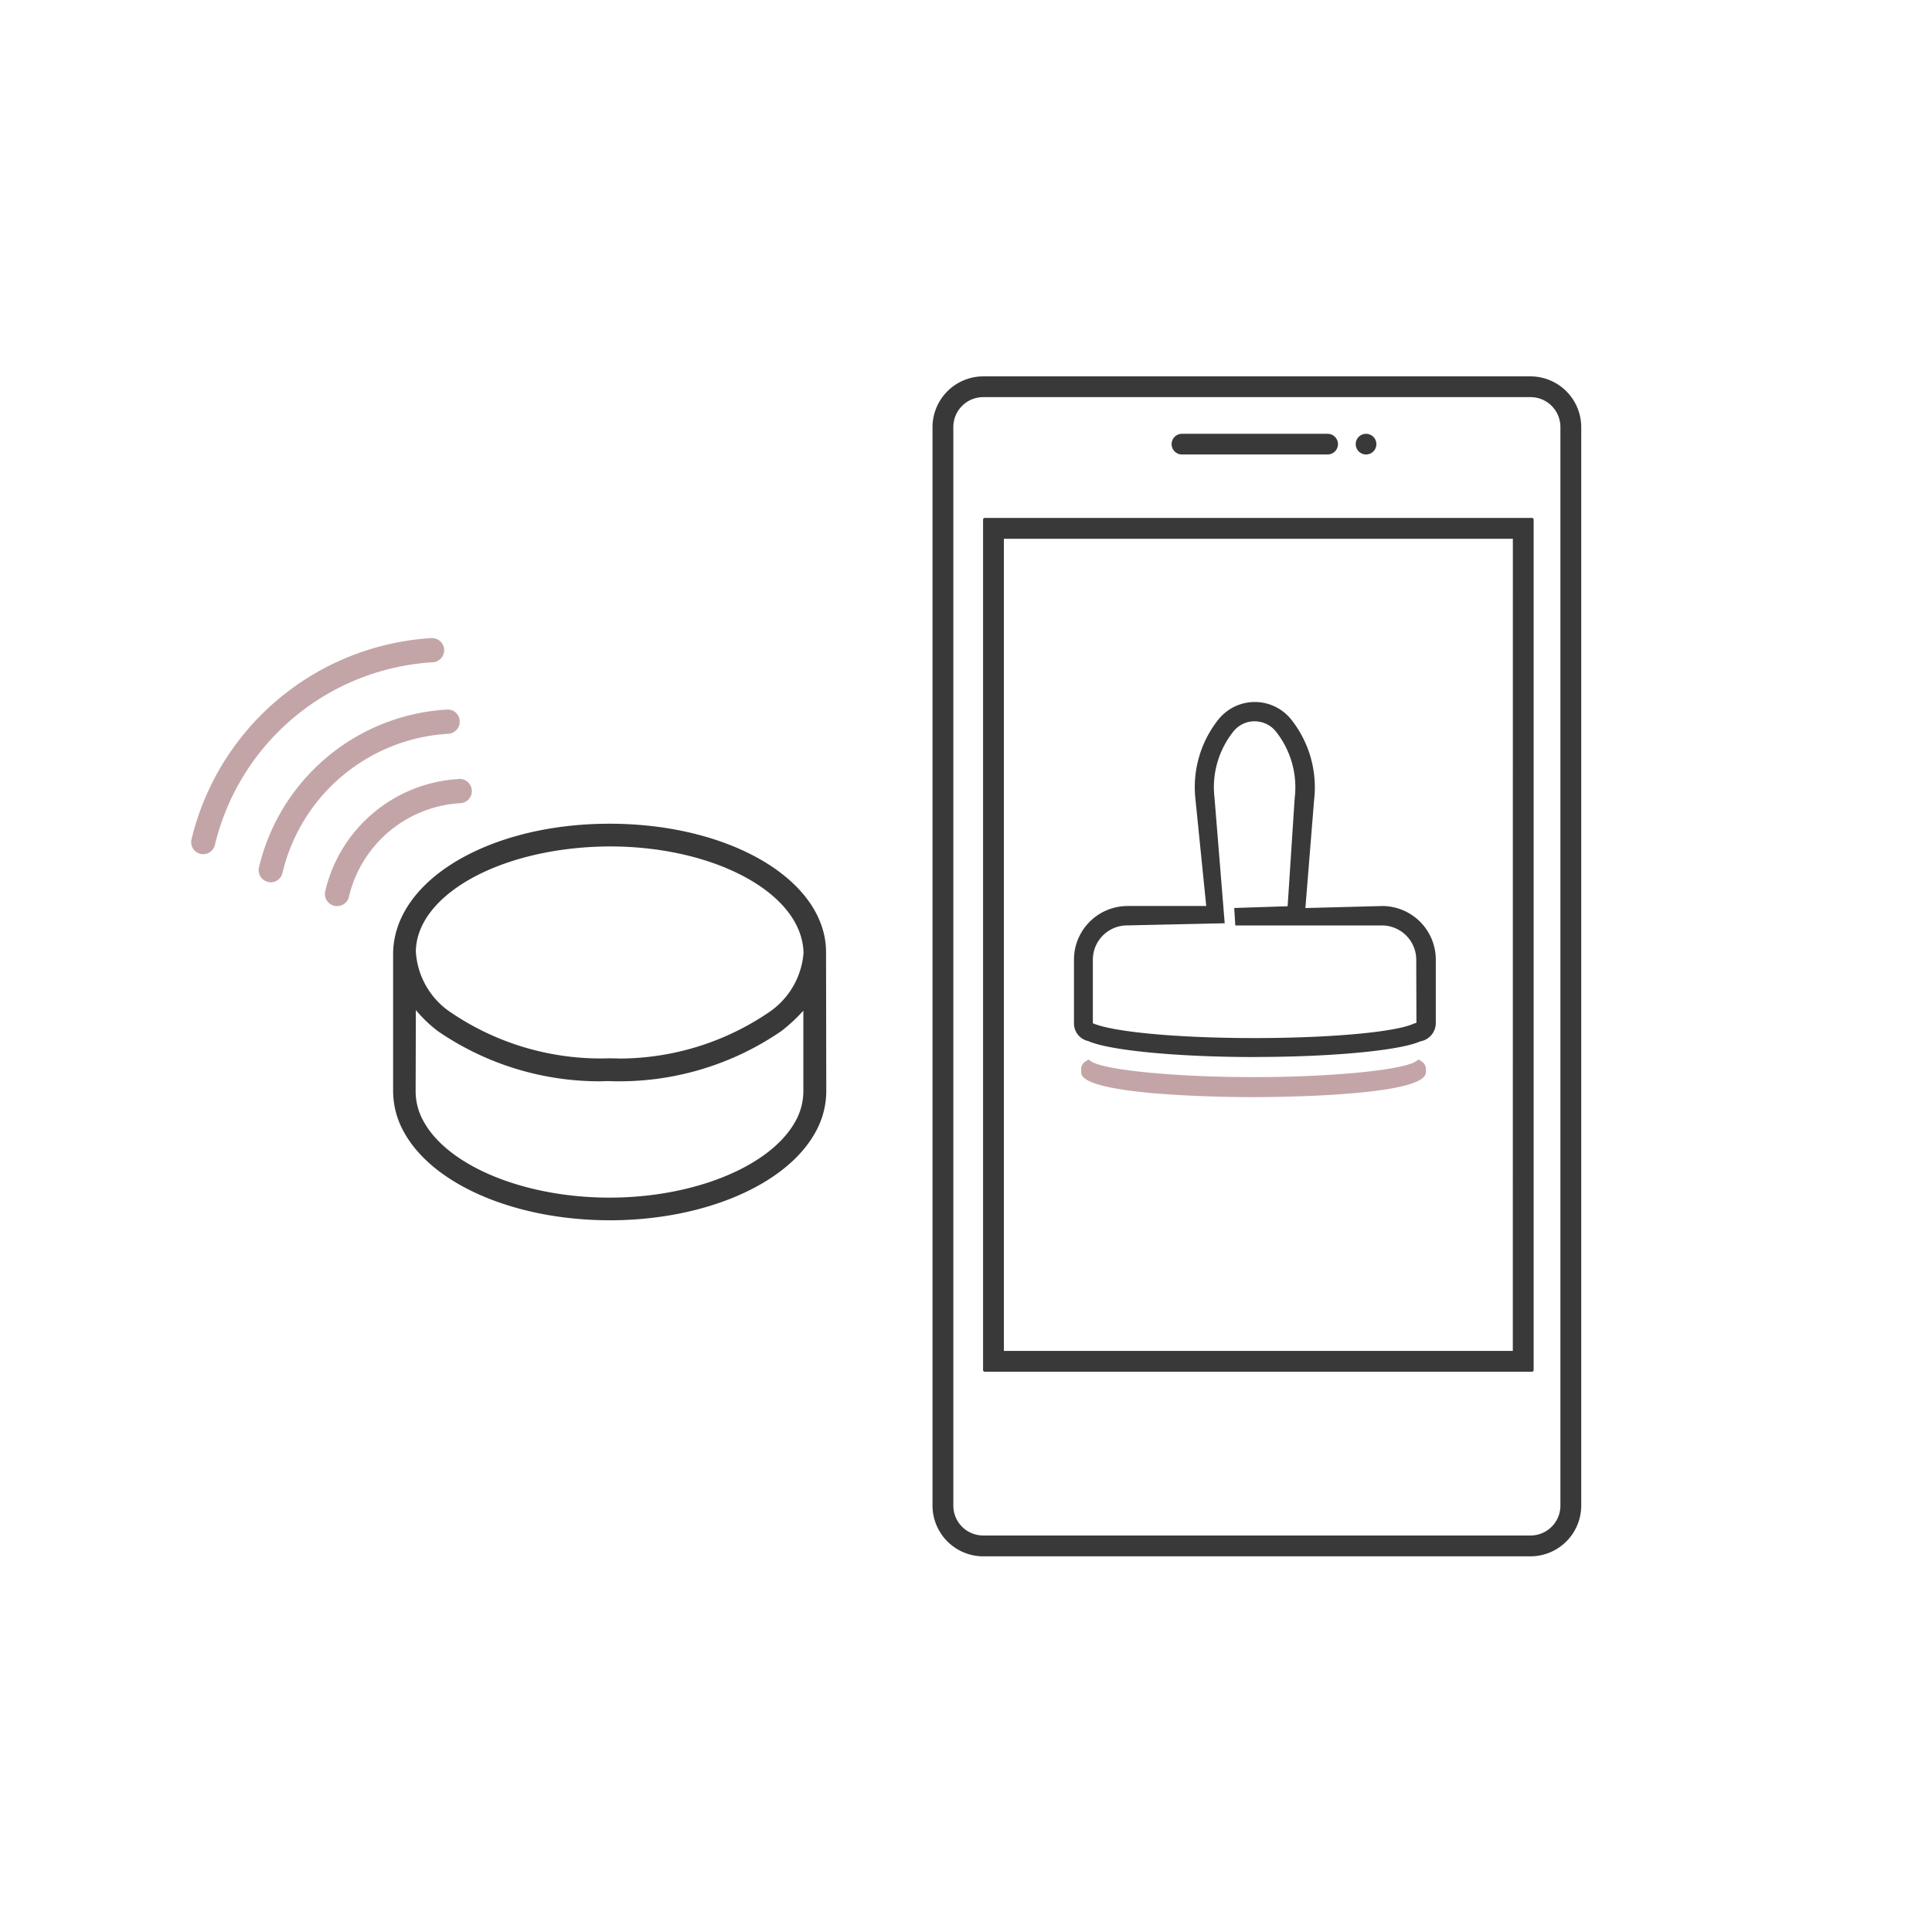
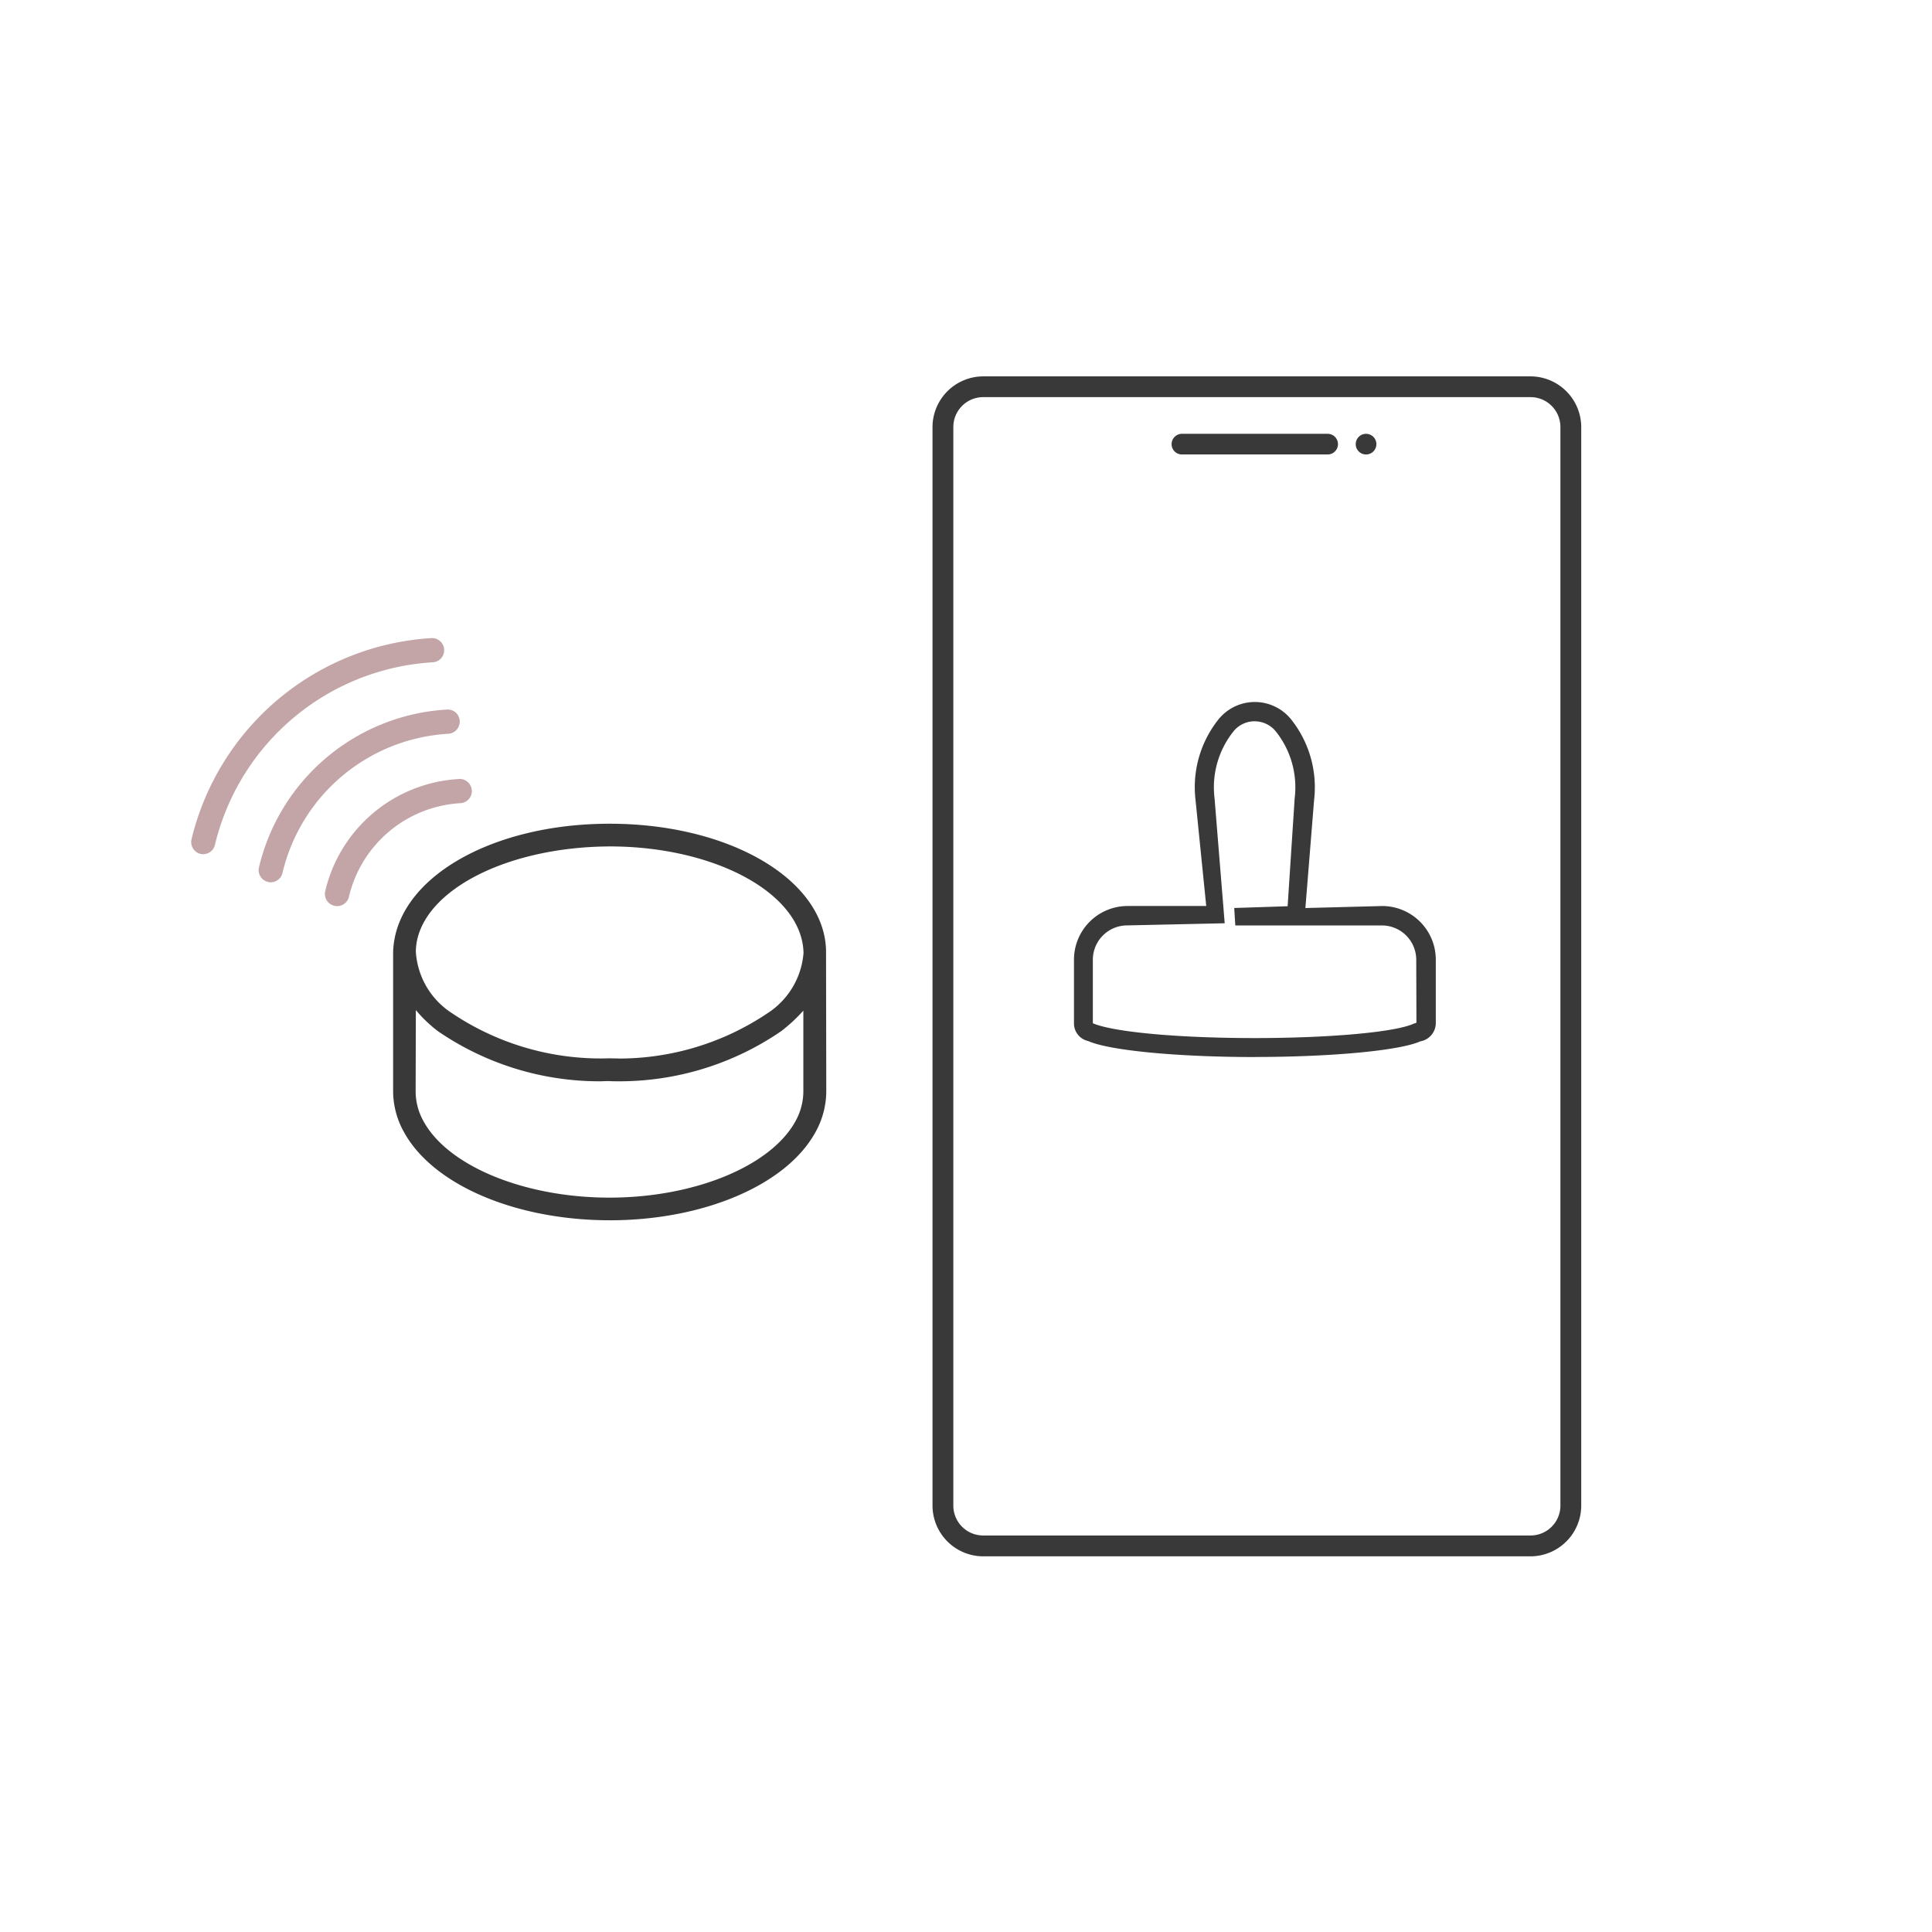
<svg xmlns="http://www.w3.org/2000/svg" width="90" height="90" viewBox="0 0 90 90">
  <rect width="90" height="90" fill="#fff" opacity="0" />
  <g transform="translate(-1)">
    <path d="M46.8,72.5a2.368,2.368,0,0,1-2.36-2.36V19.894a2.368,2.368,0,0,1,2.36-2.361H72.3a2.368,2.368,0,0,1,2.36,2.361v50.25A2.368,2.368,0,0,1,72.3,72.5Zm0-54a1.392,1.392,0,0,0-1.39,1.39v50.25a1.391,1.391,0,0,0,1.39,1.389H72.3a1.392,1.392,0,0,0,1.39-1.389V19.894A1.392,1.392,0,0,0,72.3,18.5Z" fill="#393939" />
-     <path d="M46.875,63.9a.08.08,0,0,1-.08-.08V24.206a.081.081,0,0,1,.08-.08H72.363a.081.081,0,0,1,.08.08V63.82a.08.08,0,0,1-.08.08Zm24.6-38.8H47.765V62.93H71.473Z" fill="#393939" />
    <path d="M62.846,20.209H56.059a.481.481,0,0,0,0,.962h6.788a.481.481,0,0,0,0-.962" fill="#393939" />
    <path d="M64.636,20.209a.481.481,0,1,0,.481.482.481.481,0,0,0-.481-.482Z" fill="#393939" />
-     <path d="M59.394,51.11c-.821,0-8.03-.032-8.03-1.151v-.188a.422.422,0,0,1,.232-.343l.1-.073.117.08c.612.416,3.941.741,7.579.741s6.966-.325,7.578-.741l.118-.081.108.076a.417.417,0,0,1,.226.328v.2c0,1.119-7.209,1.151-8.031,1.151m7.735-1.562h0l.012-.027Z" fill="#c3a5a8" />
    <path d="M59.455,49.241c-3.6,0-6.793-.307-7.762-.745a.839.839,0,0,1-.663-.837V44.691a2.5,2.5,0,0,1,2.487-2.486h3.674l-.5-4.953a5.066,5.066,0,0,1,1.076-3.747,2.23,2.23,0,0,1,.319-.318,2.171,2.171,0,0,1,3.053.317,5.08,5.08,0,0,1,1.077,3.76L61.81,42.3l3.587-.094a2.5,2.5,0,0,1,2.488,2.482v2.968a.868.868,0,0,1-.725.855c-.944.427-4.117.727-7.705.727M59.447,33.6a1.261,1.261,0,0,0-1,.487,4.171,4.171,0,0,0-.87,3.083l.474,5.839-4.549.1a1.6,1.6,0,0,0-1.593,1.587v2.971c.921.4,3.889.69,7.535.69,3.542,0,6.6-.279,7.426-.678a.334.334,0,0,0,.113-.038l-.009-2.942a1.6,1.6,0,0,0-1.589-1.588h-6.84l-.05-.813,2.488-.082.328-5.029a4.18,4.18,0,0,0-.867-3.1,1.227,1.227,0,0,0-.209-.211,1.275,1.275,0,0,0-.785-.275Z" fill="#393939" />
    <path d="M12.613,41.1a.331.331,0,0,1-.131-.017.563.563,0,0,1-.419-.676,9.571,9.571,0,0,1,8.757-7.353h0a.554.554,0,0,1,.594.515.566.566,0,0,1-.14.423.56.56,0,0,1-.391.19,8.444,8.444,0,0,0-7.724,6.481A.56.56,0,0,1,12.613,41.1Z" transform="translate(1)" fill="#c3a5a8" />
    <path d="M9.466,39.792h0a.573.573,0,0,1-.123-.014.565.565,0,0,1-.423-.675A12.268,12.268,0,0,1,20.09,29.725v0h.02a.564.564,0,0,1,.034,1.128,11.121,11.121,0,0,0-10.131,8.5.558.558,0,0,1-.548.436" transform="translate(1)" fill="#c3a5a8" />
-     <path d="M15.7,42.209h0a.582.582,0,0,1-.137-.017.565.565,0,0,1-.413-.677,6.783,6.783,0,0,1,6.2-5.223.152.152,0,0,1,.057-.008.574.574,0,0,1,.572.523.566.566,0,0,1-.525.608,5.67,5.67,0,0,0-5.2,4.363.56.56,0,0,1-.546.431" transform="translate(1)" fill="#c3a5a8" />
+     <path d="M15.7,42.209a.582.582,0,0,1-.137-.017.565.565,0,0,1-.413-.677,6.783,6.783,0,0,1,6.2-5.223.152.152,0,0,1,.057-.008.574.574,0,0,1,.572.523.566.566,0,0,1-.525.608,5.67,5.67,0,0,0-5.2,4.363.56.56,0,0,1-.546.431" transform="translate(1)" fill="#c3a5a8" />
    <path d="M28.371,56.845c-4.368-.01-8.2-1.652-9.548-4.1a3.915,3.915,0,0,1-.51-1.9V44.366c.084-3.4,4.512-5.994,10.086-5.994s10,2.592,10.081,5.9l.011,6.581a3.942,3.942,0,0,1-.51,1.9c-1.352,2.449-5.2,4.093-9.585,4.093a.066.066,0,0,1-.025,0m-9.009-5.988a2.861,2.861,0,0,0,.374,1.386c1.151,2.088,4.71,3.546,8.656,3.546s7.5-1.458,8.656-3.545a2.874,2.874,0,0,0,.375-1.39V47.08a7.706,7.706,0,0,1-1.025.951,13.312,13.312,0,0,1-7.55,2.34c-.149,0-.3,0-.447-.008s-.3.008-.455.008A13.3,13.3,0,0,1,20.4,48.036a6.252,6.252,0,0,1-1.028-.983Zm9.452-1.547a12.412,12.412,0,0,0,6.952-2.119,3.682,3.682,0,0,0,1.665-2.8c-.055-2.751-4.072-4.939-8.953-4.962-5.011,0-9.057,2.192-9.107,4.884a3.669,3.669,0,0,0,1.663,2.87,12.422,12.422,0,0,0,6.96,2.123c.136,0,.409-.007.41-.007s.274.007.41.007" transform="translate(1)" fill="#393939" />
  </g>
</svg>